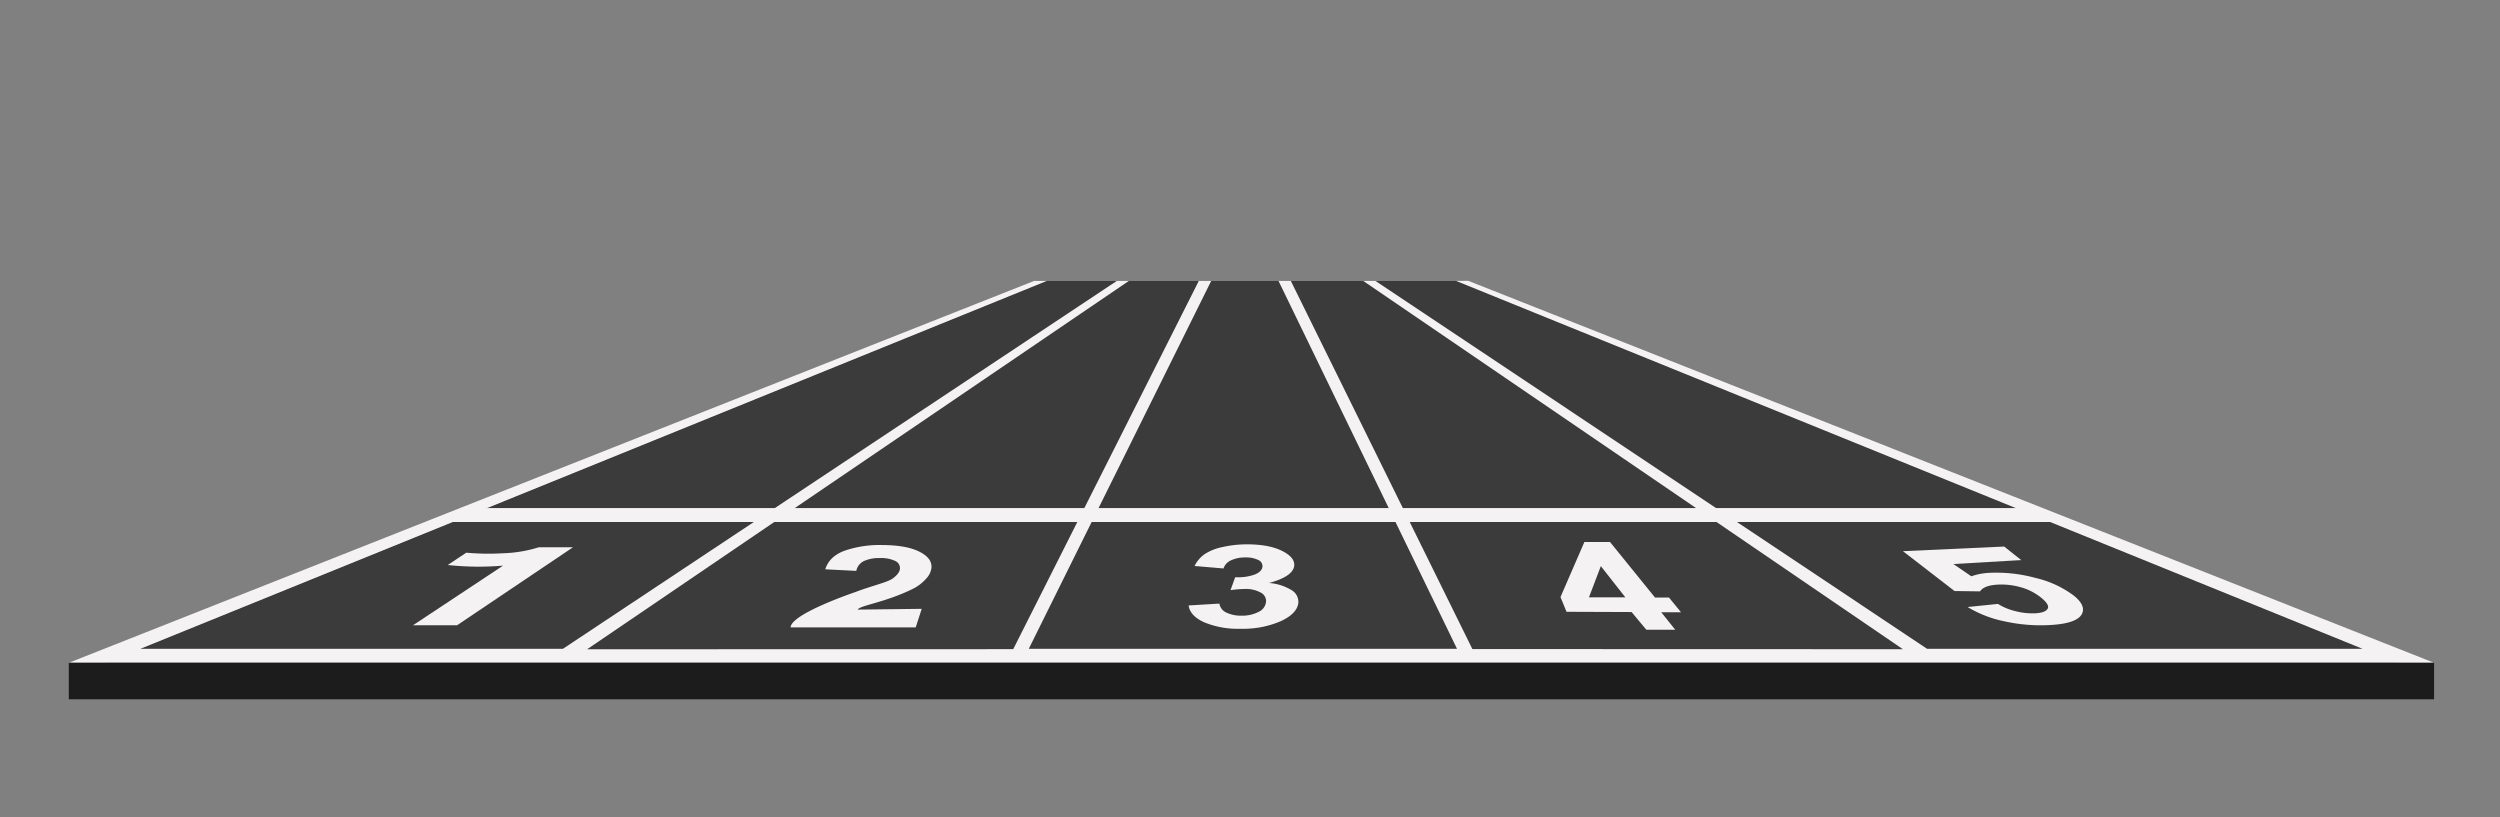
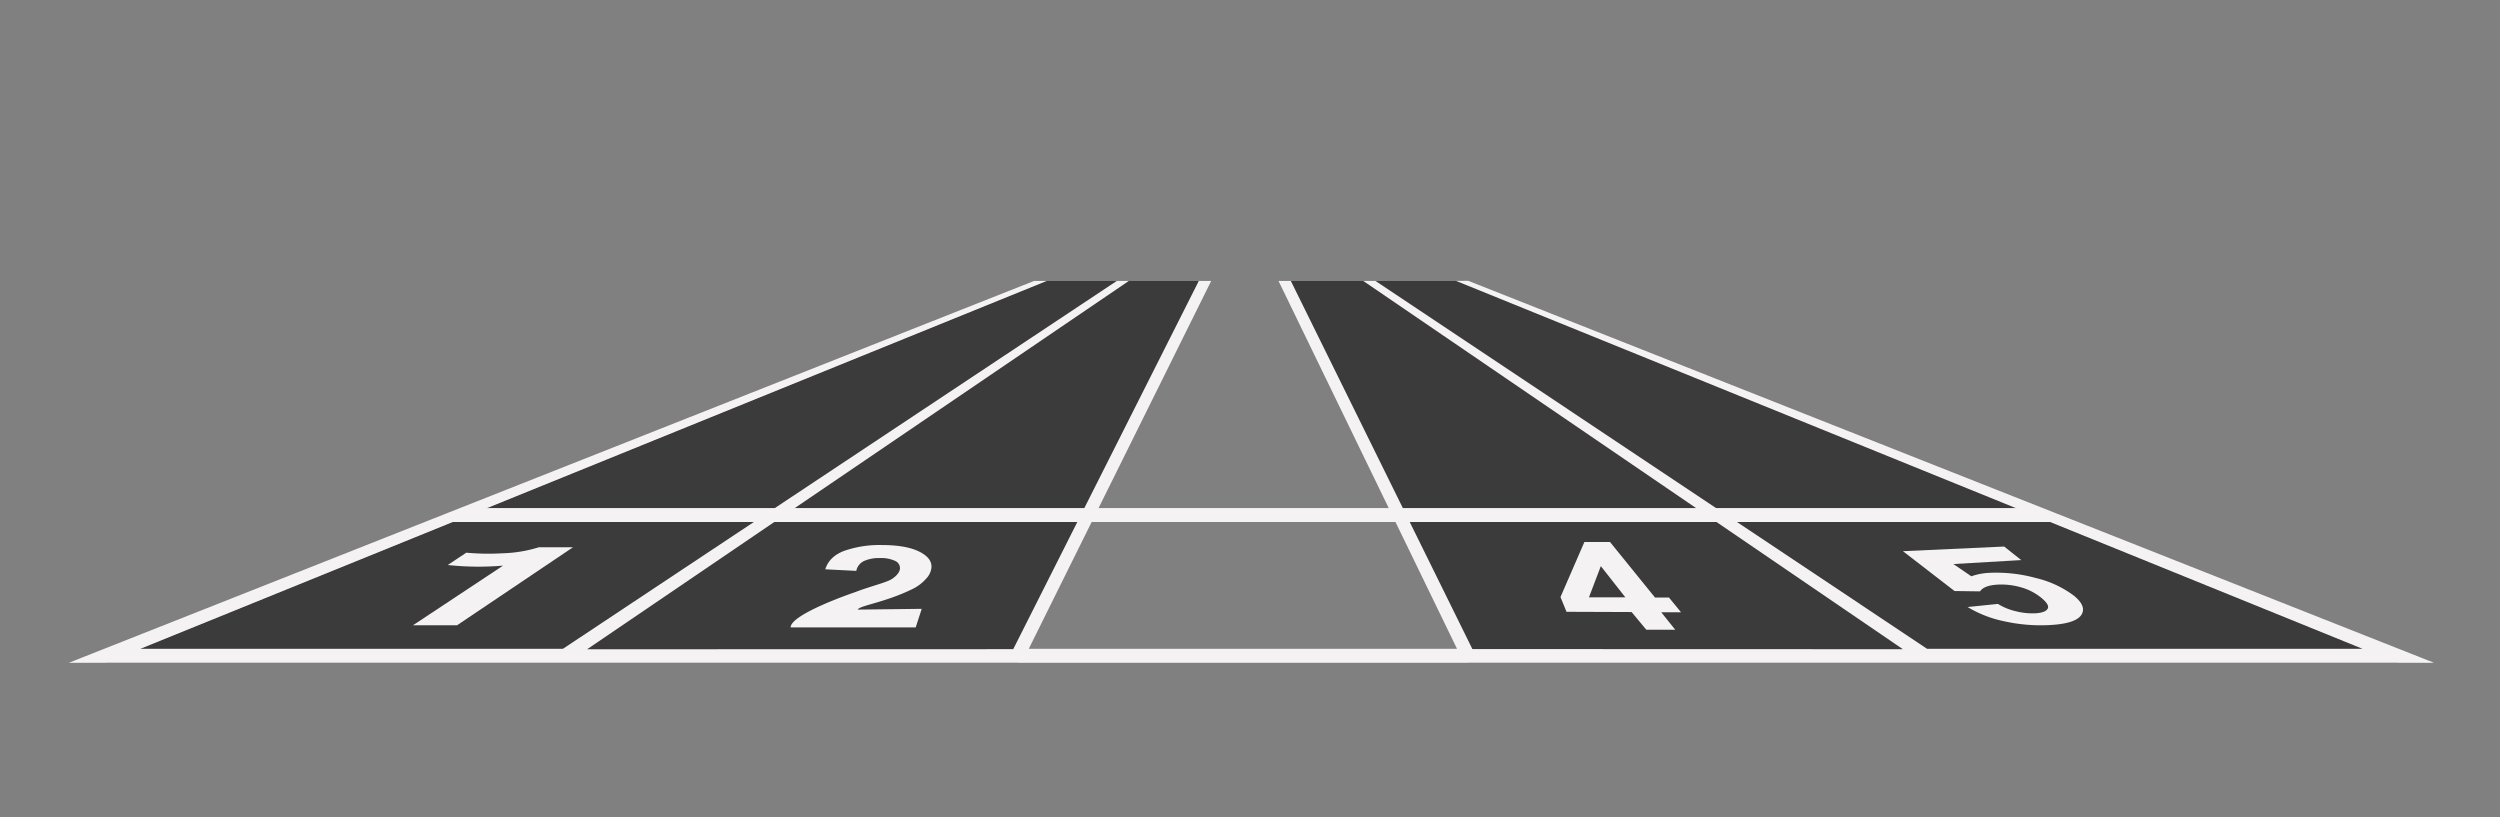
<svg xmlns="http://www.w3.org/2000/svg" id="Layer_1" data-name="Layer 1" viewBox="0 0 716 234">
  <rect x="0" y="0" width="716" height="234" fill="#808080" stroke="none" />
  <defs>
    <style>.cls-1{fill:#3b3b3b;}.cls-2{fill:#f4f2f2;}.cls-3{fill:#1c1c1c;}</style>
  </defs>
  <title>running_track</title>
  <polygon class="cls-1" points="322.84 80.47 161.98 189.89 291.57 189.89 345.29 80.47 322.84 80.47" />
  <polygon class="cls-1" points="299.48 80.47 30.08 189.89 161.98 189.89 322.84 80.47 299.48 80.47" />
  <polygon class="cls-1" points="391.24 80.47 368.1 80.47 420.61 189.89 551.44 189.89 391.24 80.47" />
-   <polygon class="cls-1" points="345.29 80.47 291.57 189.89 420.61 189.89 368.1 80.47 345.29 80.47" />
  <polygon class="cls-1" points="687.02 189.89 417.62 80.47 391.24 80.47 551.44 189.89 687.02 189.89" />
  <polygon class="cls-2" points="588.77 149.51 128.18 149.51 134.13 145.51 578.82 145.51 588.77 149.51" />
  <polygon class="cls-2" points="544.98 185.93 390.42 80.45 393.92 80.45 551.92 185.82 676.64 185.82 417.01 80.45 420.49 80.42 697.12 189.83 550.68 189.83 423.65 189.83 288.22 189.83 162.45 189.83 19.7 189.83 296.19 80.45 299.81 80.45 40.17 185.82 161.22 185.82 319.87 80.45 323.31 80.45 168.15 185.95 290.19 185.92 343.34 80.45 346.89 80.45 294.64 185.82 417.29 185.82 366.16 80.45 369.69 80.45 421.69 185.89 544.98 185.93" />
  <path class="cls-2" d="M245.64,174.59l18.34-.22-1.72,5.32H226.44c0-3.88,18.56-10.13,18.56-10.13,4.32-1.68,9.08-2.74,10.62-3.85,1.31-.94,2-1.85,2.12-2.76a2.24,2.24,0,0,0-1.38-2.31,9.5,9.5,0,0,0-4.37-.81,10.41,10.41,0,0,0-4.55.85,4,4,0,0,0-2.2,2.82l-8.88-.45q1.16-3.72,5.54-5.33a30.73,30.73,0,0,1,10.68-1.62c4.62,0,8.17.63,10.69,1.88s3.67,2.81,3.49,4.67a5.37,5.37,0,0,1-1.44,3,12.44,12.44,0,0,1-3.89,3C253.42,172.6,246.29,173.37,245.64,174.59Z" />
-   <path class="cls-2" d="M357.16,155.9q6.68,0,10.51,2.13,3.16,1.74,3,3.94-.28,3.12-7.24,5a14.24,14.24,0,0,1,6.31,1.95,3.91,3.91,0,0,1,2.11,3.66q-.28,3.11-5,5.31a27.28,27.28,0,0,1-11.5,2.19,25.33,25.33,0,0,1-10.46-1.85q-4.06-1.84-4.47-4.83l8.81-.53a3.43,3.43,0,0,0,2,2.57,9.7,9.7,0,0,0,4.37.89,10.15,10.15,0,0,0,4.82-1.07,3.59,3.59,0,0,0,2.17-2.87,2.72,2.72,0,0,0-1.59-2.71,8.73,8.73,0,0,0-4.39-1,30.93,30.93,0,0,0-4.19.34l1.33-3.7h.4a13.94,13.94,0,0,0,5.28-.8q2-.85,2.14-2.25a1.92,1.92,0,0,0-1.25-1.91,8.06,8.06,0,0,0-3.71-.71,9.41,9.41,0,0,0-4,.81,3.88,3.88,0,0,0-2.2,2.35l-8.28-.71a8.77,8.77,0,0,1,2.93-3.43,14.83,14.83,0,0,1,5.08-2A31.73,31.73,0,0,1,357.16,155.9Z" />
  <path class="cls-2" d="M474,171.14l4,0,3.44,4.21-5.66,0,4,5h-8.28l-4.21-5.06-18.64-.07L446.92,171l6.85-15.78,7.33,0Zm-8.45,0-7.07-9-3.4,8.93,10.47,0" />
  <path class="cls-2" d="M164.12,156.73,130.9,179.08H118.27L144.07,162a83.23,83.23,0,0,1-15.83-.18l5.3-3.53a69.42,69.42,0,0,0,10.35.17,38.39,38.39,0,0,0,10.43-1.72Z" />
  <path class="cls-2" d="M574,156.53l4.88,3.88-19.43,1.13,5.14,3.51a17.94,17.94,0,0,1,5.45-1,42.43,42.43,0,0,1,13,1.49,29.24,29.24,0,0,1,10.84,5q3.36,2.68,2.53,4.95-1.11,3.11-9.47,3.53A47.86,47.86,0,0,1,574,177.93a33,33,0,0,1-10.48-4.08l8.69-.89a16.72,16.72,0,0,0,5.13,2.1,19.26,19.26,0,0,0,5.52.59c1.94-.1,3.12-.53,3.58-1.3s-.21-1.87-2-3.29a16,16,0,0,0-5.76-2.89,20.28,20.28,0,0,0-6.44-.74q-4,.2-5.16,1.94l-7.3-.1L545,157.86Z" />
-   <rect class="cls-3" x="19.7" y="189.8" width="677.42" height="10.48" />
</svg>